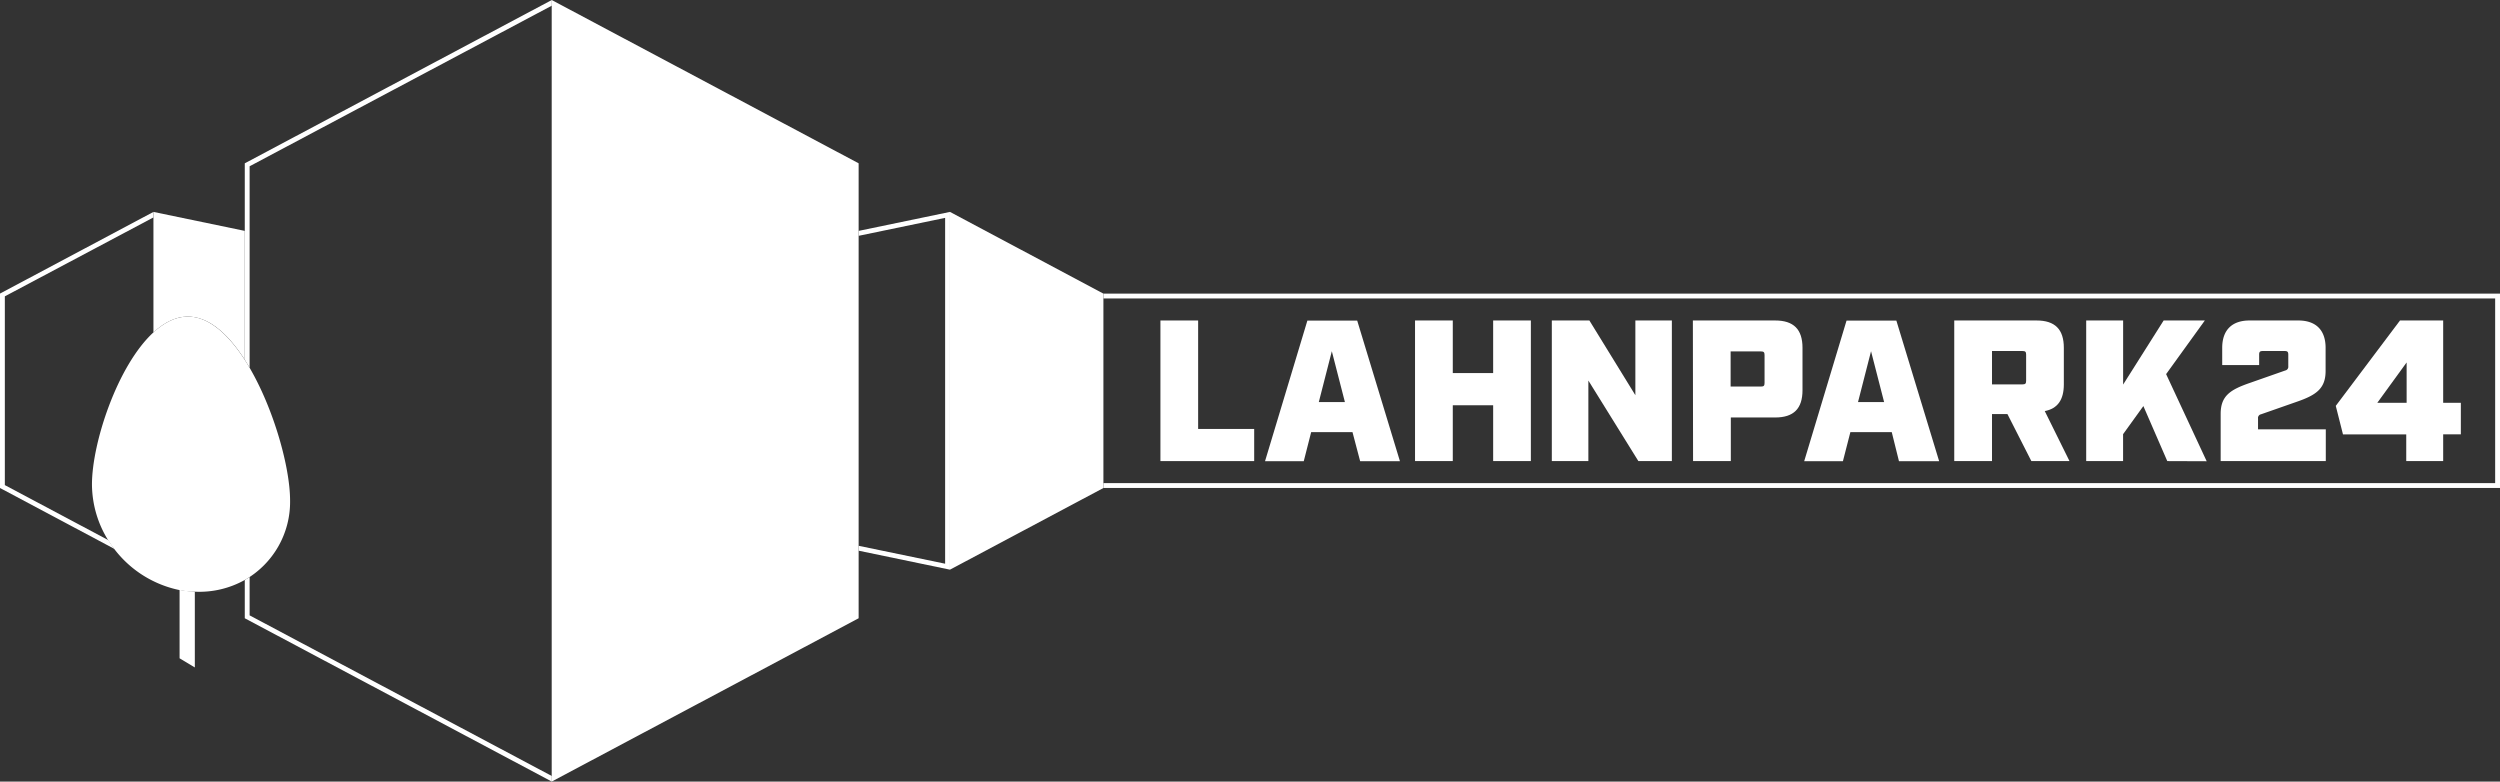
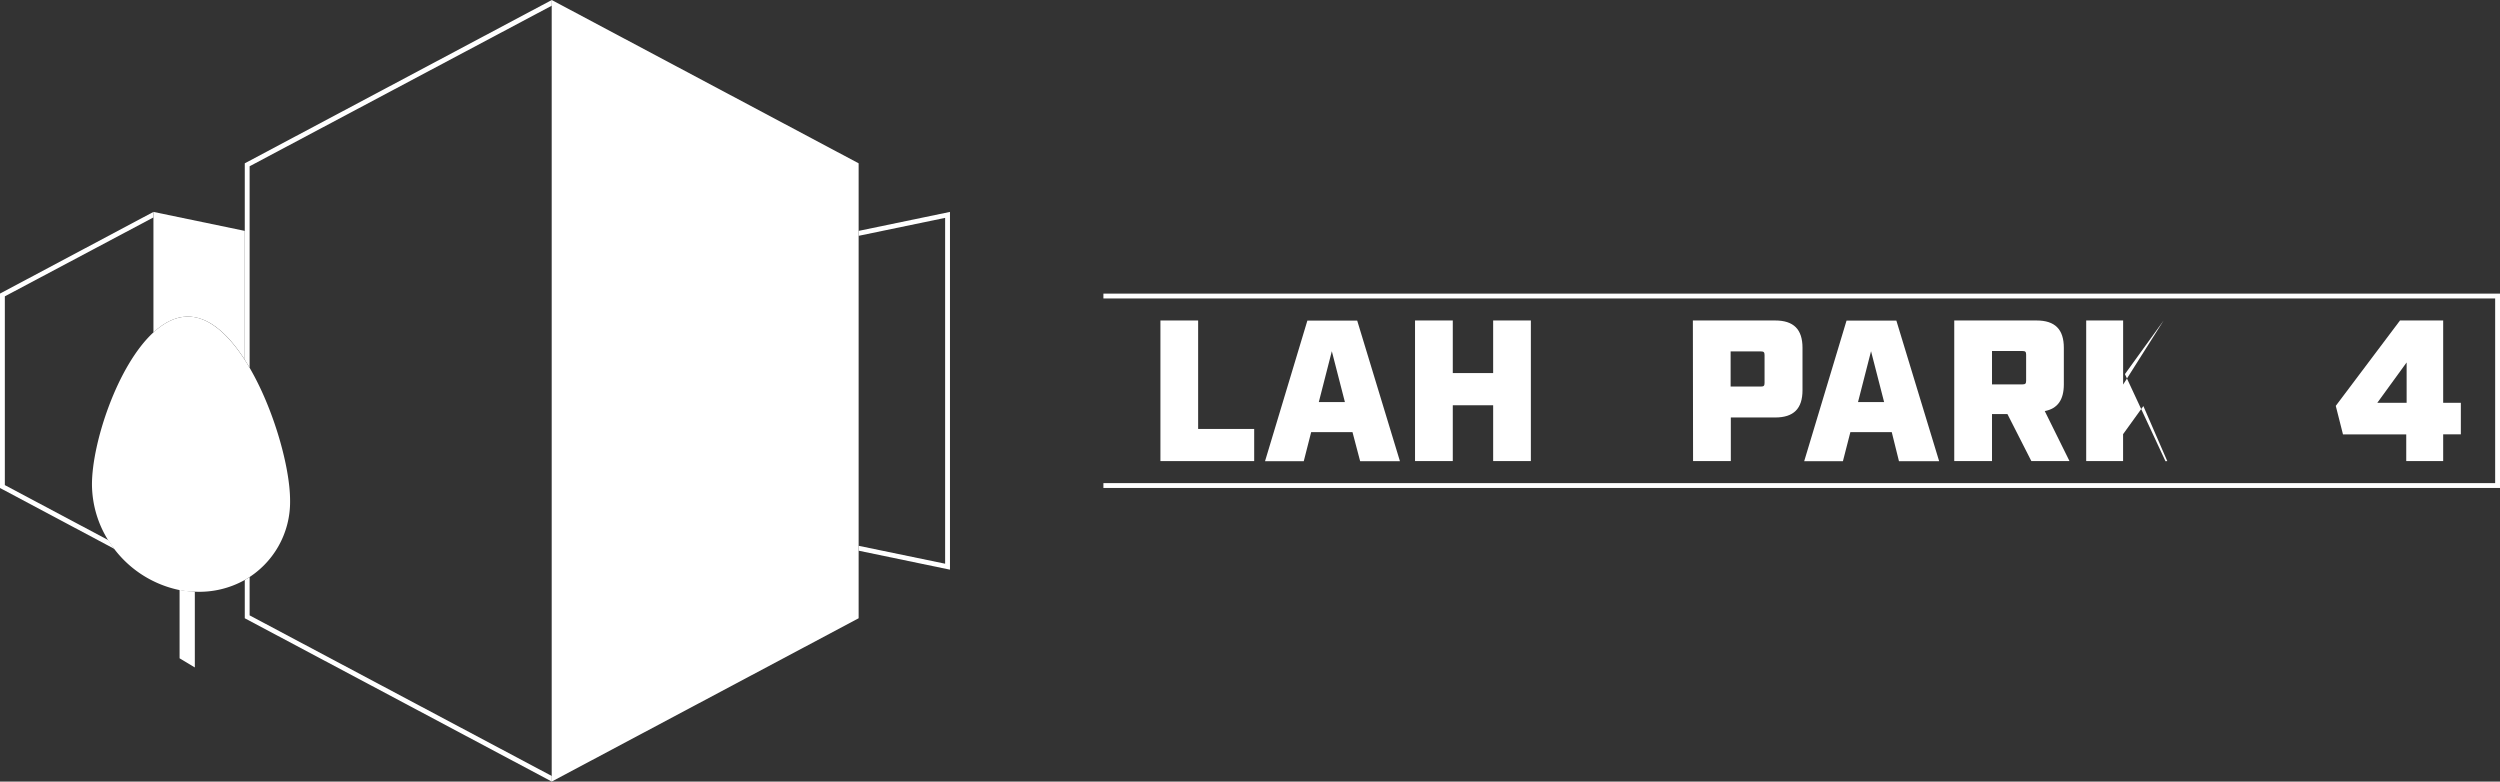
<svg xmlns="http://www.w3.org/2000/svg" id="Ebene_1" data-name="Ebene 1" viewBox="0 0 516.49 161.47">
  <rect x="0" y="0" width="516.49" height="161.47" fill="#333333" stroke="none" />
  <defs>
    <style>.cls-1{fill:#fff;}</style>
  </defs>
  <title>Logo_Lahnpark24_weiss_RGB_END_MIS_20082019</title>
  <polygon class="cls-1" points="227.96 60.66 227.96 61.66 515.49 61.66 515.49 99.81 227.96 99.81 227.96 100.81 516.49 100.81 516.49 60.66 227.96 60.66" />
  <path class="cls-1" d="M239.74,66.21h7.79V88.62h11.58v6.64H239.74Z" />
  <path class="cls-1" d="M279.42,89.28h-8.54l-1.53,6h-8l8.75-29.05h10.29l8.83,29.05H281Zm-1.57-6.22-2.7-10.5-2.69,10.5Z" />
  <path class="cls-1" d="M292.34,66.21h7.8V77.08h8.34V66.21h7.79V95.26h-7.79V83.72h-8.34V95.26h-7.8Z" />
-   <path class="cls-1" d="M320.6,66.21h7.76l9.5,15.44V66.21h7.54V95.26h-6.92L328.15,78.62V95.26H320.6Z" />
  <path class="cls-1" d="M349.74,66.21h17c3.82,0,5.65,1.83,5.65,5.65v8.75c0,3.82-1.83,5.64-5.65,5.64h-9.16v9h-7.8ZM363.8,79.86c.58,0,.75-.16.75-.74V73.35c0-.58-.17-.75-.75-.75h-6.26v7.26Z" />
  <path class="cls-1" d="M390.83,89.28h-8.55l-1.54,6h-8l8.75-29.05h10.29l8.84,29.05h-8.3Zm-1.58-6.22-2.7-10.5-2.69,10.5Z" />
  <path class="cls-1" d="M427.55,95.26h-7.88l-4.94-9.71h-3.19v9.71h-7.8V66.21h17c3.82,0,5.64,1.83,5.64,5.65v7.55c0,3.19-1.28,5-3.94,5.52Zm-9.7-15.85c.58,0,.74-.17.74-.75V73.27c0-.58-.16-.75-.74-.75h-6.31v6.89Z" />
-   <path class="cls-1" d="M447.75,95.26l-4.94-11.37-4.19,5.81v5.56H431V66.21h7.63V79.45L447,66.21h8.51l-8,11.08,8.38,18Z" />
-   <path class="cls-1" d="M458.78,85.51c0-3.74,2-5,6-6.39l7.35-2.58a.78.78,0,0,0,.62-.87v-2.4c0-.58-.17-.75-.75-.75h-4.52c-.58,0-.75.17-.75.75v2.15h-7.63V71.86c0-3.65,2-5.65,5.64-5.65h10.08c3.65,0,5.64,2,5.64,5.65v4.77c0,3.65-1.95,5-6,6.39l-7.34,2.57a.78.78,0,0,0-.62.87V88.7h14v6.56H458.78Z" />
+   <path class="cls-1" d="M447.75,95.26l-4.94-11.37-4.19,5.81v5.56H431V66.21h7.63V79.45L447,66.21l-8,11.08,8.38,18Z" />
  <path class="cls-1" d="M497.12,89.74H484.05l-1.49-5.89,13.27-17.64h8.92v17h3.65v6.52h-3.65v5.52h-7.63Zm.08-6.52V74.88l-6.06,8.34Z" />
  <path class="cls-1" d="M50.57,47.7V74.33c-3.2-5-7-8.56-11.1-8.9-2.75-.22-5.37,1-7.77,3.25V43.78Z" />
  <path class="cls-1" d="M114,0,50.57,33.74V74.33c.34.53.67,1.08,1,1.64V34.35L114,1.17Z" />
  <path class="cls-1" d="M114,160.32,51.57,127.13v-7.92c-.33.21-.66.42-1,.61v7.91L114,161.47Z" />
  <path class="cls-1" d="M1,100.22v-39L31.7,44.92V43.78L0,60.65v40.17L23.63,113.4q-.66-.87-1.23-1.8h0Z" />
  <polygon class="cls-1" points="113.98 0 113.98 161.47 177.39 127.73 177.39 33.74 113.98 0" />
-   <polygon class="cls-1" points="196.26 43.78 196.26 117.69 227.96 100.82 227.96 60.66 196.26 43.78" />
  <polygon class="cls-1" points="177.39 47.7 177.39 48.72 195.26 45.01 195.26 116.46 177.39 112.76 177.39 113.77 196.26 117.69 196.26 43.78 177.39 47.7" />
  <path class="cls-1" d="M40.25,122.24v15.65L37.1,136V121.86a23.29,23.29,0,0,0,2.37.33Z" />
  <path class="cls-1" d="M59.93,103.4a18.56,18.56,0,0,1-9.36,16.42,19.22,19.22,0,0,1-10.32,2.42l-.78,0a23.29,23.29,0,0,1-2.37-.33,22.7,22.7,0,0,1-13.47-8.46A22,22,0,0,1,19,100.07c0-8.55,5.24-24.53,12.69-31.39,2.4-2.21,5-3.47,7.77-3.25,4.09.34,7.9,3.93,11.1,8.9C56.2,83.11,59.93,96.2,59.93,103.4Z" />
</svg>